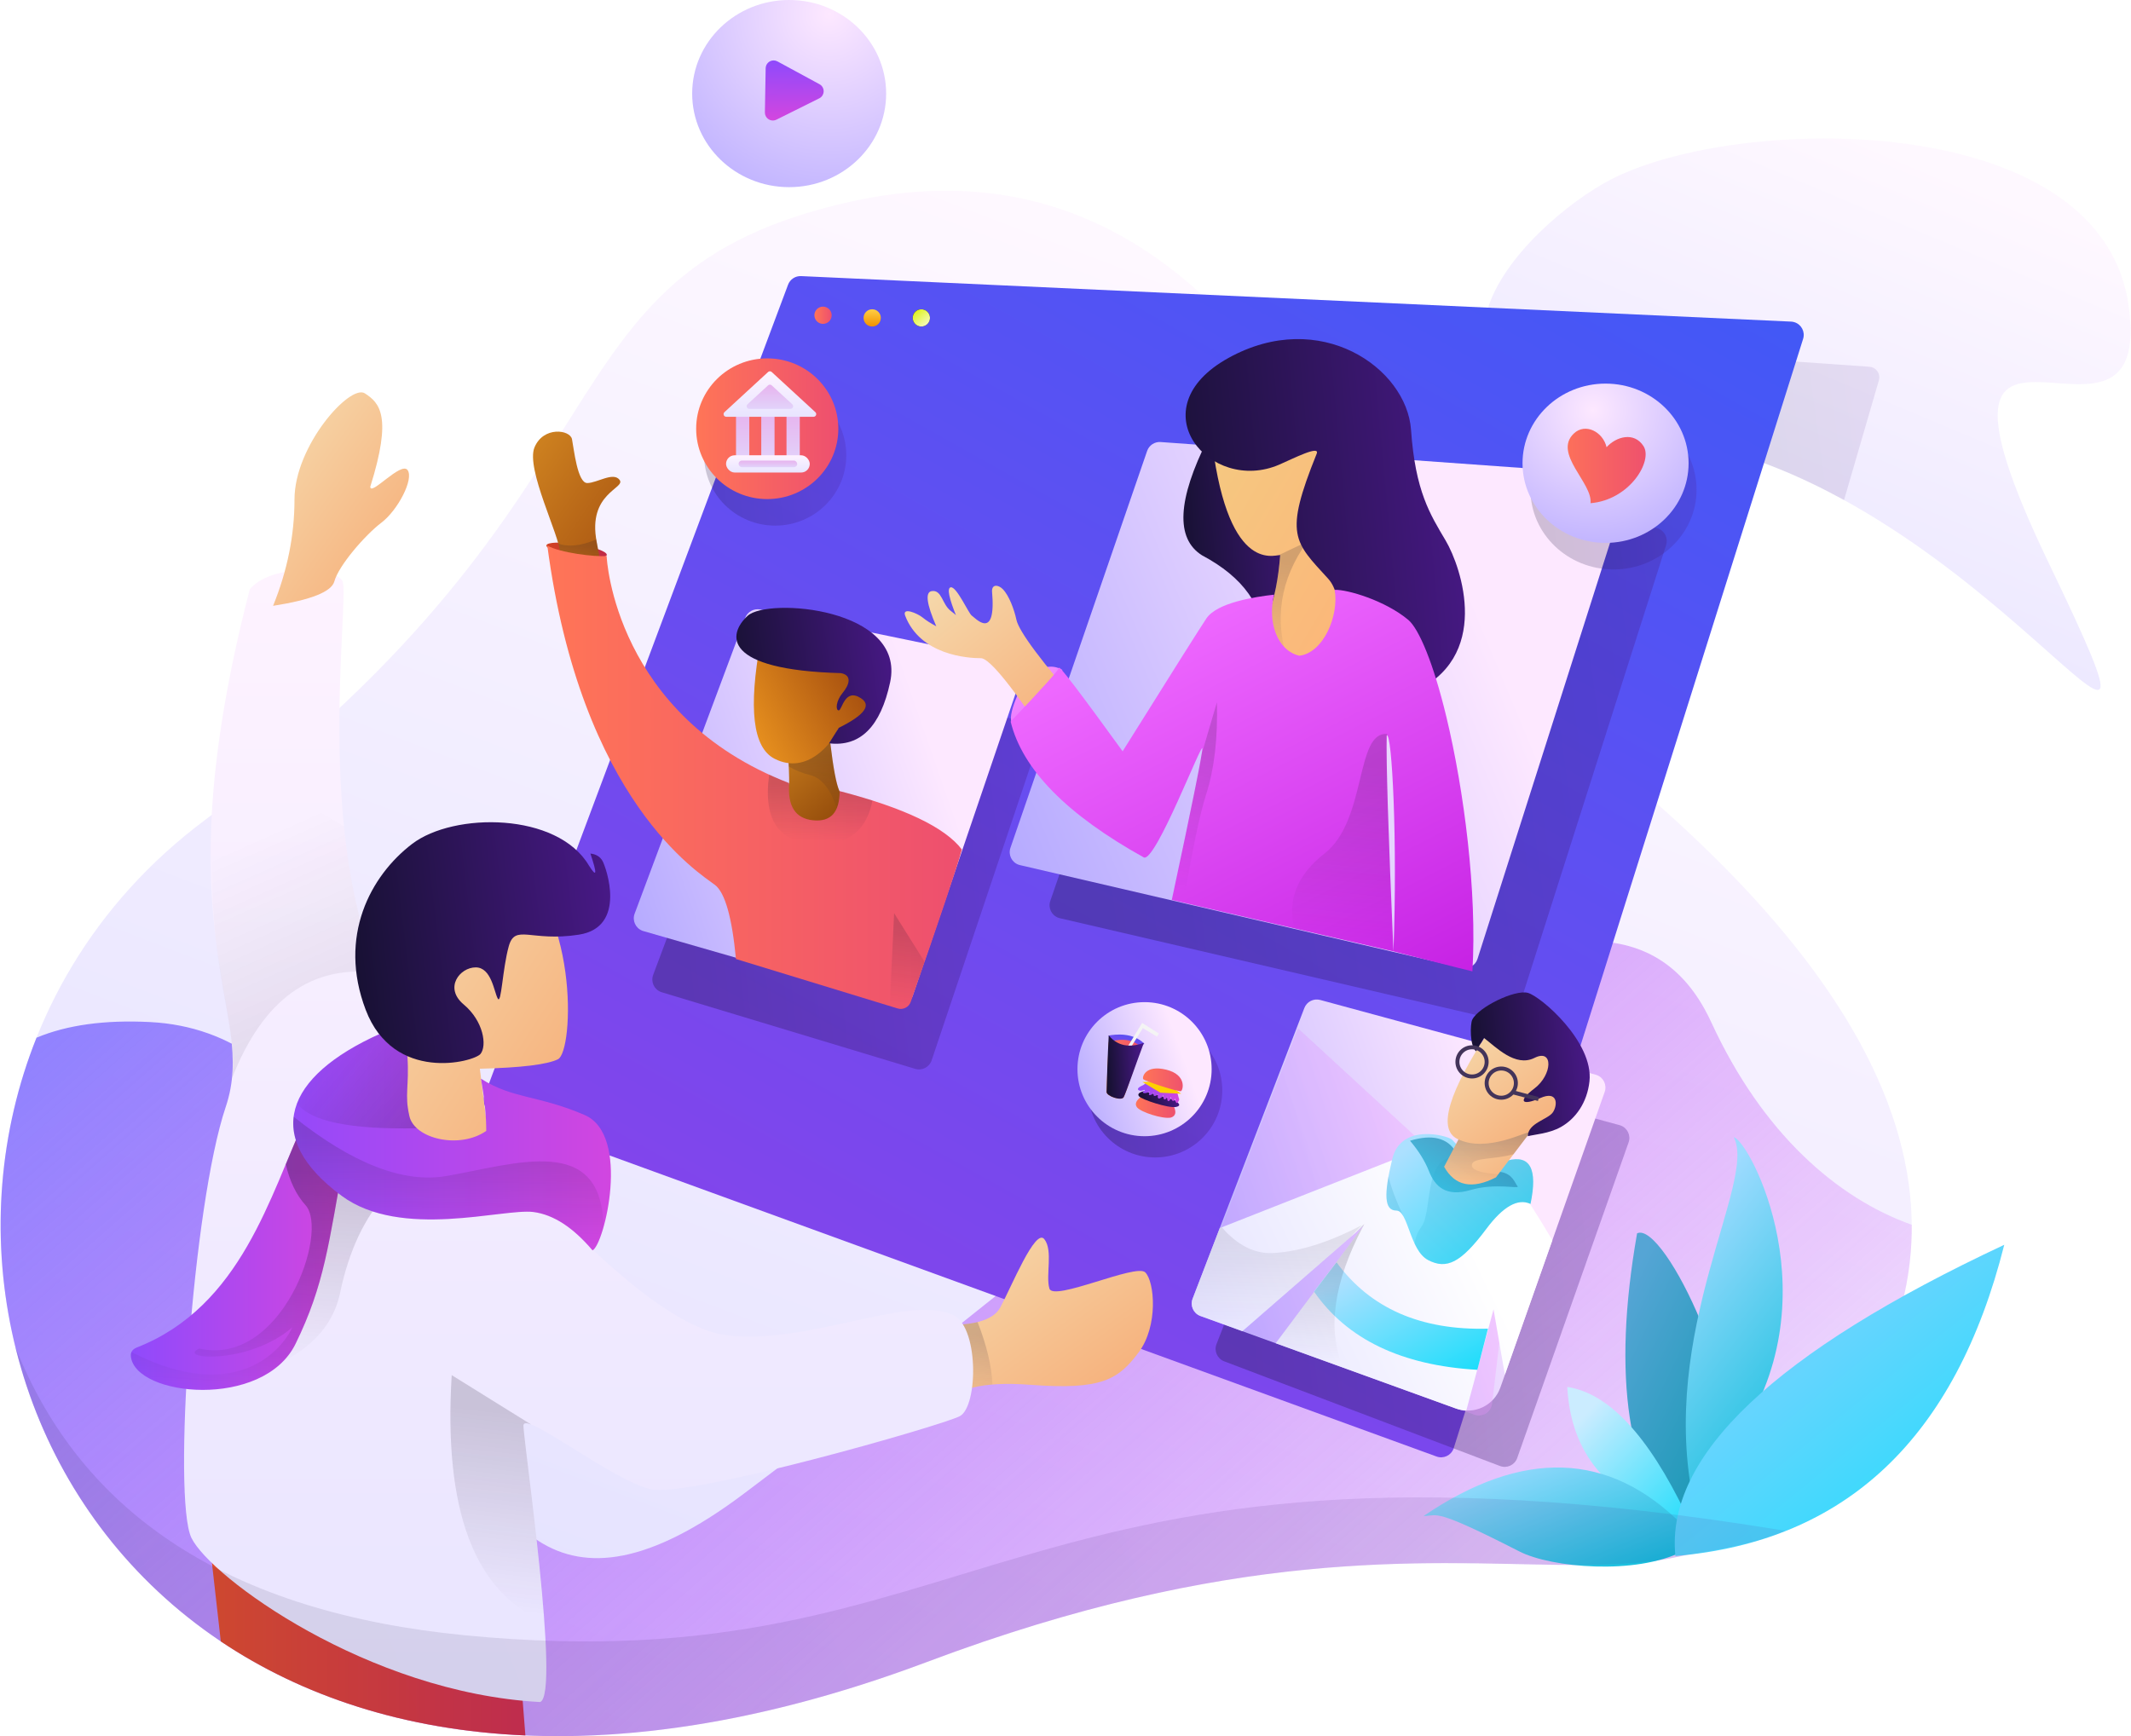
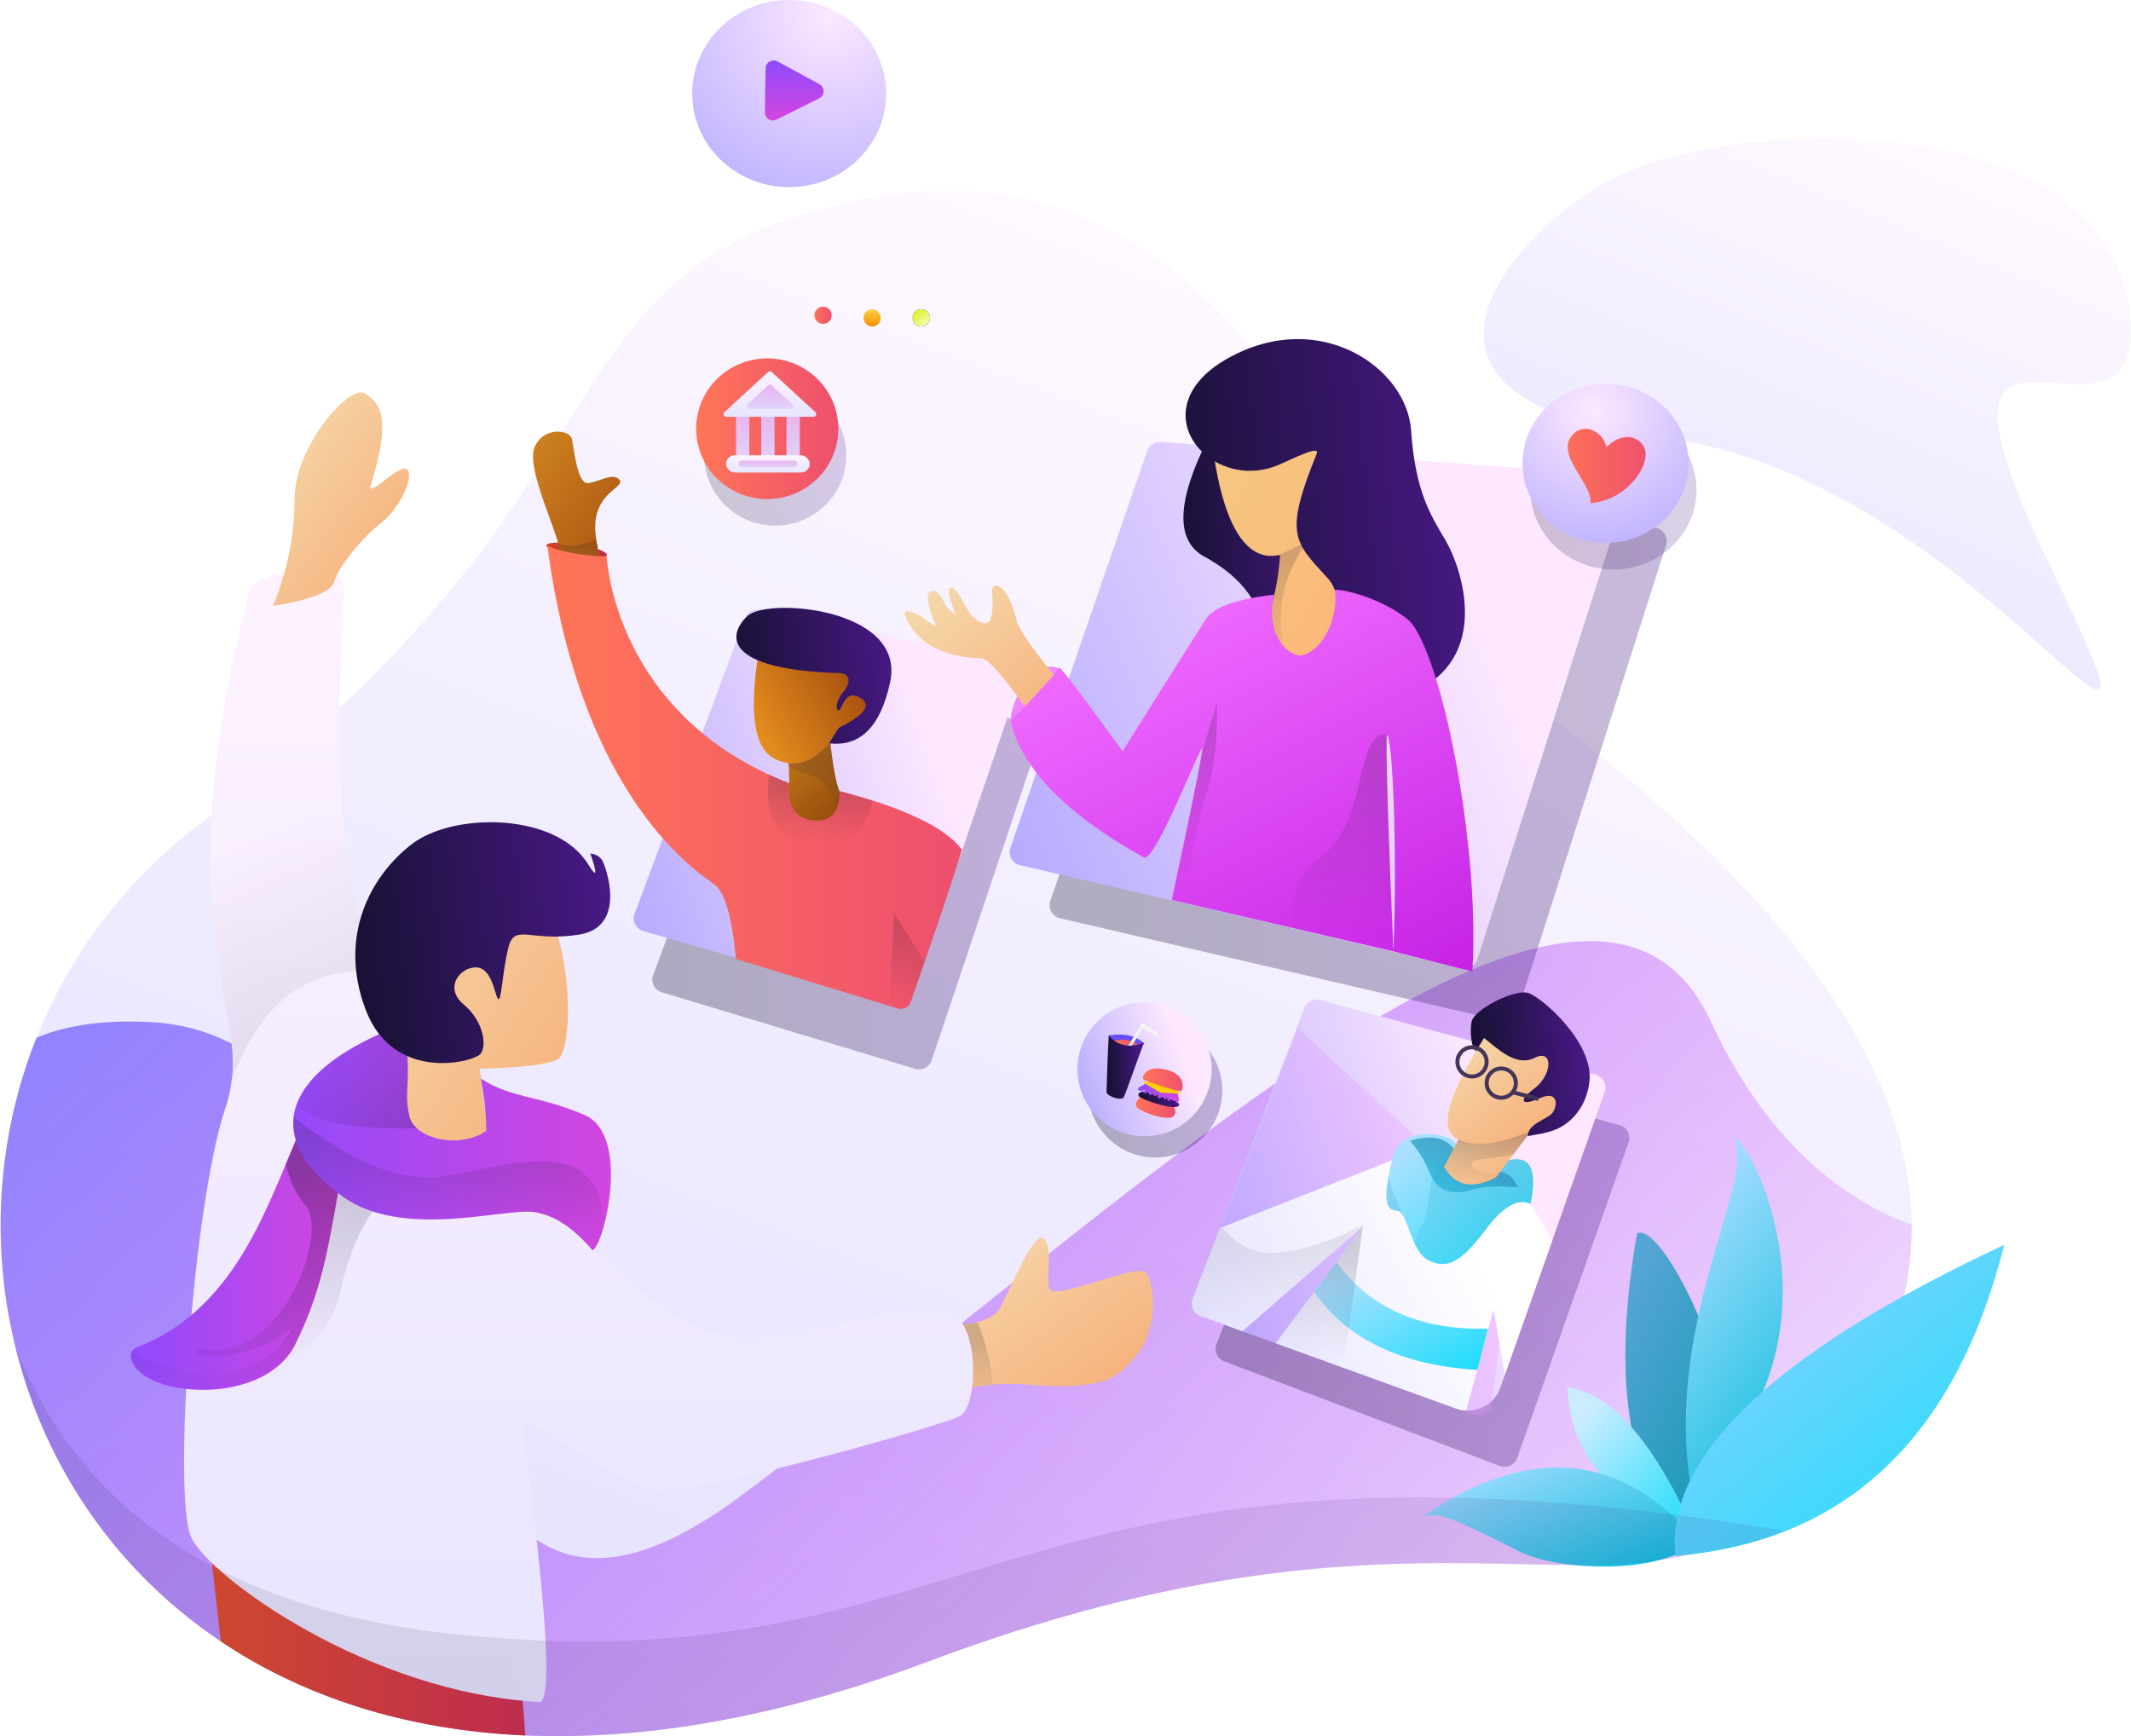
<svg xmlns="http://www.w3.org/2000/svg" xmlns:xlink="http://www.w3.org/1999/xlink" width="578px" height="471px" viewBox="0 0 578 471" version="1.1">
  <title>8AB8AA4E-7D50-4B9A-902E-2526E50365A0@3x</title>
  <desc>Created with sketchtool.</desc>
  <defs>
    <linearGradient x1="50%" y1="0%" x2="7.08%" y2="93.58%" id="linearGradient-1">
      <stop stop-color="#FDEFFF" offset="0%" />
      <stop stop-color="#B4B1FF" offset="100%" />
    </linearGradient>
    <linearGradient x1="50%" y1="0%" x2="5.416%" y2="97.209%" id="linearGradient-2">
      <stop stop-color="#FDE8FF" offset="0%" />
      <stop stop-color="#8883FF" offset="100%" />
    </linearGradient>
    <linearGradient x1="95.278%" y1="6.089%" x2="1.905%" y2="16.619%" id="linearGradient-3">
      <stop stop-color="#4A198A" offset="0%" />
      <stop stop-color="#181134" offset="100%" />
    </linearGradient>
    <linearGradient x1="-2.272%" y1="25.535%" x2="91.233%" y2="88.557%" id="linearGradient-4">
      <stop stop-color="#8682FF" offset="0%" />
      <stop stop-color="#CF22F2" stop-opacity="0" offset="100%" />
    </linearGradient>
    <linearGradient x1="97.062%" y1="50%" x2="0%" y2="50%" id="linearGradient-5">
      <stop stop-color="#D1304E" offset="0%" />
      <stop stop-color="#E24E2E" offset="100%" />
    </linearGradient>
    <linearGradient x1="138.273%" y1="-72.362%" x2="32.812%" y2="96.302%" id="linearGradient-6">
      <stop stop-color="#1067FF" offset="0%" />
      <stop stop-color="#8544EB" offset="100%" />
    </linearGradient>
    <linearGradient x1="19.112%" y1="13.931%" x2="94.981%" y2="100%" id="linearGradient-7">
      <stop stop-color="#55A5D5" offset="0%" />
      <stop stop-color="#0795AB" offset="100%" />
    </linearGradient>
    <linearGradient x1="19.112%" y1="13.931%" x2="94.981%" y2="100%" id="linearGradient-8">
      <stop stop-color="#9EDBFF" offset="0%" />
      <stop stop-color="#00BBD8" offset="100%" />
    </linearGradient>
    <linearGradient x1="19.112%" y1="13.931%" x2="94.981%" y2="100%" id="linearGradient-9">
      <stop stop-color="#CBECFF" offset="0%" />
      <stop stop-color="#1DDDFB" offset="100%" />
    </linearGradient>
    <linearGradient x1="19.112%" y1="13.931%" x2="94.981%" y2="100%" id="linearGradient-10">
      <stop stop-color="#82D1FF" offset="0%" />
      <stop stop-color="#1DDDFB" offset="100%" />
    </linearGradient>
    <linearGradient x1="82.206%" y1="50%" x2="-52.337%" y2="97.817%" id="linearGradient-11">
      <stop stop-color="#FDE8FF" offset="0%" />
      <stop stop-color="#8883FF" offset="100%" />
    </linearGradient>
    <linearGradient x1="0%" y1="-5.577%" x2="111.576%" y2="118.144%" id="linearGradient-12">
      <stop stop-color="#D38822" offset="0%" />
      <stop stop-color="#762F00" offset="100%" />
    </linearGradient>
    <linearGradient x1="34.785%" y1="14.112%" x2="31.024%" y2="94.491%" id="linearGradient-13">
      <stop stop-color="#20152E" stop-opacity="0.448" offset="0%" />
      <stop stop-color="#221534" stop-opacity="0" offset="100%" />
    </linearGradient>
    <linearGradient x1="0%" y1="84.605%" x2="100%" y2="27.91%" id="linearGradient-14">
      <stop stop-color="#EE9720" offset="0%" />
      <stop stop-color="#9E470D" offset="100%" />
    </linearGradient>
    <linearGradient x1="97.062%" y1="50%" x2="0%" y2="50%" id="linearGradient-15">
      <stop stop-color="#C02A47" offset="0%" />
      <stop stop-color="#D14223" offset="100%" />
    </linearGradient>
    <linearGradient x1="0%" y1="-5.577%" x2="111.576%" y2="118.144%" id="linearGradient-16">
      <stop stop-color="#D38822" offset="0%" />
      <stop stop-color="#9E470D" offset="100%" />
    </linearGradient>
    <linearGradient x1="97.062%" y1="50%" x2="0%" y2="50%" id="linearGradient-17">
      <stop stop-color="#EE506E" offset="0%" />
      <stop stop-color="#FF7557" offset="100%" />
    </linearGradient>
    <linearGradient x1="0%" y1="-5.577%" x2="111.576%" y2="118.144%" id="linearGradient-18">
      <stop stop-color="#F4CC82" offset="0%" />
      <stop stop-color="#FFAC75" offset="100%" />
    </linearGradient>
    <linearGradient x1="50%" y1="0%" x2="138.188%" y2="141.6%" id="linearGradient-19">
      <stop stop-color="#F392FF" offset="0%" />
      <stop stop-color="#E359FF" offset="100%" />
    </linearGradient>
    <linearGradient x1="0%" y1="-5.577%" x2="111.576%" y2="118.144%" id="linearGradient-20">
      <stop stop-color="#F5DEB2" offset="0%" />
      <stop stop-color="#F7A26A" offset="100%" />
    </linearGradient>
    <linearGradient x1="50%" y1="0%" x2="135.054%" y2="136.568%" id="linearGradient-21">
      <stop stop-color="#EE68FF" offset="0%" />
      <stop stop-color="#B402D8" offset="100%" />
    </linearGradient>
    <linearGradient x1="82.206%" y1="50%" x2="-52.337%" y2="97.817%" id="linearGradient-22">
      <stop stop-color="#F396FF" offset="0%" />
      <stop stop-color="#8883FF" offset="100%" />
    </linearGradient>
    <linearGradient x1="82.206%" y1="50%" x2="-52.337%" y2="97.817%" id="linearGradient-23">
      <stop stop-color="#FFFFFF" offset="0%" />
      <stop stop-color="#D0CDFF" offset="100%" />
    </linearGradient>
    <linearGradient x1="19.112%" y1="13.931%" x2="94.981%" y2="100%" id="linearGradient-24">
      <stop stop-color="#ACE0FF" offset="0%" />
      <stop stop-color="#1DDDFB" offset="100%" />
    </linearGradient>
    <linearGradient x1="105.161%" y1="28.227%" x2="-15.723%" y2="145.53%" id="linearGradient-25">
      <stop stop-color="#3881AC" offset="0%" />
      <stop stop-color="#1DDDFB" offset="100%" />
    </linearGradient>
    <linearGradient x1="50%" y1="0%" x2="50%" y2="139.823%" id="linearGradient-26">
      <stop stop-color="#E7B3EE" offset="0%" />
      <stop stop-color="#E0DFFF" offset="100%" />
    </linearGradient>
    <linearGradient x1="50%" y1="0%" x2="50%" y2="139.823%" id="linearGradient-27">
      <stop stop-color="#FEF3FF" offset="0%" />
      <stop stop-color="#E0DFFF" offset="100%" />
    </linearGradient>
    <radialGradient cx="42.252%" cy="16.652%" fx="42.252%" fy="16.652%" r="165.374%" gradientTransform="translate(0.423,0.167),scale(0.959,1),rotate(159.271),translate(-0.423,-0.167)" id="radialGradient-28">
      <stop stop-color="#FDE8FF" offset="0%" />
      <stop stop-color="#8883FF" offset="100%" />
    </radialGradient>
    <radialGradient cx="70.713%" cy="7.366%" fx="70.713%" fy="7.366%" r="197.132%" gradientTransform="translate(0.707,0.074),scale(0.965,1),rotate(158.527),translate(-0.707,-0.074)" id="radialGradient-29">
      <stop stop-color="#FDE8FF" offset="0%" />
      <stop stop-color="#8883FF" offset="100%" />
    </radialGradient>
    <linearGradient x1="0%" y1="40.289%" x2="132.028%" y2="40.289%" id="linearGradient-30">
      <stop stop-color="#8F4AFC" offset="0%" />
      <stop stop-color="#EB44D5" offset="100%" />
    </linearGradient>
    <linearGradient x1="50%" y1="0%" x2="50%" y2="100%" id="linearGradient-31">
      <stop stop-color="#FFCF45" offset="0%" />
      <stop stop-color="#F29100" offset="100%" />
    </linearGradient>
    <linearGradient x1="88.275%" y1="144.63%" x2="-22.664%" y2="17.957%" id="linearGradient-32">
      <stop stop-color="#FFFFFF" offset="0%" />
      <stop stop-color="#DAF200" offset="100%" />
    </linearGradient>
    <ellipse id="path-33" cx="29.008" cy="3.061" rx="2.342" ry="2.341" />
    <filter x="-384.2%" y="-384.5%" width="868.5%" height="869.0%" filterUnits="objectBoundingBox" id="filter-34">
      <feOffset dx="0" dy="0" in="SourceAlpha" result="shadowOffsetOuter1" />
      <feGaussianBlur stdDeviation="6" in="shadowOffsetOuter1" result="shadowBlurOuter1" />
      <feColorMatrix values="0 0 0 0 0   0 0 0 0 0   0 0 0 0 0  0 0 0 0.252 0" type="matrix" in="shadowBlurOuter1" />
    </filter>
    <linearGradient x1="40.723%" y1="100%" x2="22.358%" y2="28.331%" id="linearGradient-35">
      <stop stop-color="#20152E" stop-opacity="0.448" offset="0%" />
      <stop stop-color="#221534" stop-opacity="0" offset="100%" />
    </linearGradient>
    <linearGradient x1="112.504%" y1="94.491%" x2="5.513%" y2="25.234%" id="linearGradient-36">
      <stop stop-color="#20152E" stop-opacity="0.448" offset="0%" />
      <stop stop-color="#221534" stop-opacity="0" offset="100%" />
    </linearGradient>
  </defs>
  <g id="Desktop-HD" stroke="none" stroke-width="1" fill="none" fill-rule="evenodd">
    <g id="Feature-1" transform="translate(-734, -394)" fill-rule="nonzero">
      <g id="tabs" transform="translate(159, 64)">
        <g id="Onboarding---Admission-Officers-2" transform="translate(575, 330)">
          <path d="M55.494,222.537 C-64.863,312.56 15.918,539.454 251.524,450.835 C416.98,388.601 456.923,468.119 507.372,375.216 C541.004,313.28 498.624,243.623 380.23,166.246 C344.772,77.572 294.903,40.401 230.623,54.734 C143.419,74.179 175.85,132.514 55.494,222.537 Z" id="Path-62" fill="url(#linearGradient-1)" opacity="0.456" />
          <path d="M437.103,48.612 C413.801,60.582 365.754,108.388 451.157,118.83 C536.56,129.273 598.9,242.702 555.658,152.679 C512.416,62.656 585.207,135.394 577.279,82.461 C569.352,29.528 471.637,30.874 437.103,48.612 Z" id="Path-269" fill="url(#linearGradient-2)" opacity="0.3" />
-           <path d="M500.166,135.654 C488.624,129.309 476.067,123.979 462.828,120.904 L474.58,97.225 L507.053,99.496 C508.639,99.607 509.836,100.983 509.725,102.57 C509.71,102.775 509.674,102.977 509.617,103.174 L500.166,135.654 Z" id="Combined-Shape" fill="url(#linearGradient-3)" opacity="0.1" />
          <path d="M518.529,332.271 C518.652,346.976 514.933,361.291 507.372,375.216 C456.923,468.119 416.98,388.601 251.524,450.835 C58.138,523.574 -30.939,383.747 9.901,281.516 C18.189,278.054 28.462,276.639 40.719,277.271 C131.527,281.952 99.817,481.443 201.435,405.463 C303.054,329.484 430.617,204.532 464.13,277.271 C478.129,307.656 498.416,325.097 518.529,332.271 Z" id="Combined-Shape" fill="url(#linearGradient-4)" />
          <path d="M142.501,470.805 C109.348,469.373 81.714,459.928 59.889,445.29 L56.935,419.147 L141.257,454.796 L142.501,470.805 Z" id="Combined-Shape" fill="url(#linearGradient-5)" />
-           <path d="M213.749,77.237 L131.397,297.234 C130.7,299.096 131.644,301.171 133.506,301.868 C133.516,301.872 133.526,301.875 133.536,301.879 L389.643,395.133 C391.511,395.814 393.577,394.851 394.257,392.982 C394.275,392.933 394.292,392.882 394.308,392.832 L489.067,91.925 C489.664,90.028 488.611,88.007 486.714,87.41 C486.417,87.316 486.11,87.261 485.799,87.247 L217.286,74.903 C215.726,74.831 214.297,75.774 213.749,77.237 Z" id="Path-68" fill="url(#linearGradient-6)" />
          <g id="Tanaman" transform="translate(385.934, 308.239)">
            <path d="M70.781,110.056 C55.482,93.179 51.255,65.279 58.098,26.355 C65.42,22.779 88.767,71.645 82.194,92.266 C77.812,106.014 74.007,111.944 70.781,110.056 Z" id="Path-63" fill="url(#linearGradient-7)" />
            <path d="M82.113,100.971 C64.255,56.787 83.902,11.877 75.499,1.278 C79.778,1.278 110.266,40.198 90.168,82.782 C90.168,87.07 85.975,92.915 82.113,100.971 Z" id="Path-64" fill="url(#linearGradient-8)" transform="translate(85.644, 51.124) rotate(10) translate(-85.644, -51.124) " />
            <path d="M71.318,102.434 C61.109,81.183 50.391,69.712 39.163,68.022 C40.354,89.714 53.859,97.11 63.818,103.47 C70.458,107.71 73.494,108.446 72.926,105.678 L71.318,102.434 Z" id="Path-65" fill="url(#linearGradient-9)" />
            <path d="M70.349,105.403 C50.521,85.521 27.136,84.731 0.195,103.031 C4.189,103.031 2.538,100.552 26.203,112.66 C34.84,117.079 57.655,119.091 70.349,112.66 C75.327,111.345 75.327,108.926 70.349,105.403 Z" id="Path-66" fill="url(#linearGradient-8)" />
            <path d="M68.489,113.885 C65.737,86.74 95.47,58.598 157.689,29.457 C144.482,81.845 114.748,109.988 68.489,113.885 Z" id="Path-67" fill="url(#linearGradient-10)" />
          </g>
          <g id="Bocah" transform="translate(144.5, 117.03)">
            <path d="M62.668,67.156 L32.66,147.453 C31.964,149.316 32.91,151.39 34.772,152.086 C34.844,152.112 34.917,152.137 34.991,152.159 L103.735,172.937 C105.597,173.5 107.57,172.482 108.189,170.637 L137.408,83.6 C138.041,81.715 137.026,79.675 135.141,79.042 C135.004,78.996 134.865,78.958 134.724,78.929 L66.769,64.891 C65.03,64.532 63.29,65.493 62.668,67.156 Z" id="Path-107-Copy" fill="url(#linearGradient-3)" opacity="0.3" />
            <path d="M57.623,50.592 L27.633,130.841 C26.937,132.703 27.883,134.777 29.745,135.473 C29.832,135.506 29.92,135.535 30.01,135.561 L98.68,155.33 C100.527,155.862 102.465,154.85 103.084,153.03 L132.342,67.047 C132.983,65.164 131.976,63.119 130.094,62.479 C129.952,62.431 129.808,62.392 129.662,62.361 L61.724,48.326 C59.985,47.967 58.245,48.929 57.623,50.592 Z" id="Path-107" fill="url(#linearGradient-11)" />
            <path d="M80.696,84.494 C81.507,91.286 82.32,95.603 83.133,97.448 C83.945,99.292 85.663,102.938 88.286,108.388 C77.895,111.543 71.408,112.504 68.827,111.268 C66.245,110.033 63.362,106.672 60.178,101.186 C66.408,98.068 69.531,96.148 69.547,95.424 C69.578,94.031 69.441,90.388 69.136,84.494 L80.696,84.494 Z" id="Path-109" fill="url(#linearGradient-12)" />
            <path d="M86.428,104.512 C84.887,106.743 83.241,108.398 83.241,106.947 C83.241,104.067 81.079,94.704 75.313,93.264 C73.121,92.716 71.163,91.934 69.439,90.918 C69.379,89.428 69.295,87.615 69.186,85.48 L70.351,84.494 L80.696,84.494 C81.507,91.286 82.32,95.603 83.133,97.448 C83.735,98.813 84.833,101.168 86.428,104.512 Z" id="Combined-Shape" fill="url(#linearGradient-13)" opacity="0.4" />
            <path d="M61.833,56.795 C58.427,75.134 59.681,85.807 65.594,88.815 C74.464,93.328 81.186,84.378 82.594,81.223 C84.001,78.067 83.236,87.066 91.482,75.233 C93.231,71.741 91.563,67.054 86.477,61.172 L61.833,56.795 Z" id="Path-108" fill="url(#linearGradient-14)" />
            <path d="M58.288,50.029 C52.813,55.058 51.329,64.707 83.582,65.58 C86.717,66.158 85.86,68.766 84.046,70.946 C82.232,73.125 82.077,75.689 82.997,75.689 C83.917,75.689 84.568,69.505 89.006,72.378 C91.965,74.294 89.962,76.976 82.997,80.426 L80.358,84.622 C88.823,85.635 94.349,80.113 96.934,68.057 C101.258,47.892 63.764,45 58.288,50.029 Z" id="Path-110" fill="url(#linearGradient-3)" />
            <ellipse id="Oval-7" fill="url(#linearGradient-15)" transform="translate(11.892, 32.228) rotate(9) translate(-11.892, -32.228) " cx="11.892" cy="32.228" rx="8.288" ry="1.62" />
            <path d="M7.396,32.913 C7.396,28.512 -1.956,10.147 0.472,4.338 C2.901,-1.47 10.128,-0.464 10.644,2.114 C11.16,4.691 12.11,14.013 14.776,14.013 C17.443,14.013 21.874,10.874 23.566,13.177 C25.258,15.479 14.776,16.706 17.343,29.991 C19.054,38.848 19.392,41.823 18.359,38.916 L9.642,38.916 C8.144,37.848 7.396,35.846 7.396,32.913 Z" id="Path-111" fill="url(#linearGradient-16)" />
            <path d="M6.935,30.428 C9.673,31.439 13.102,31.068 17.222,29.317 C17.258,29.538 17.299,29.763 17.343,29.991 C18.026,33.529 18.491,36.129 18.736,37.79 L8.98,38.331 C7.924,37.183 7.396,35.377 7.396,32.913 C7.396,32.318 7.225,31.468 6.935,30.428 Z" id="Combined-Shape" fill="url(#linearGradient-13)" opacity="0.4" />
            <path d="M3.945,30.965 C7.211,32.912 17.062,34.133 20.041,33.789 C20.041,34.656 22.362,77.179 69.547,95.424 C69.067,101.666 71.229,105.027 76.034,105.507 C80.838,105.987 83.241,103.346 83.241,97.585 C100.778,102.146 111.828,107.427 116.393,113.429 C115.06,118.33 110.44,132.102 102.532,154.746 L102.532,154.746 C102.022,156.206 100.45,157.003 98.971,156.55 L55.117,143.136 C54.049,131.827 52.15,125.127 49.418,123.037 C45.299,119.884 13.155,100.359 3.945,30.965 Z" id="Path-112" fill="url(#linearGradient-17)" />
            <path d="M64.127,93.136 C65.864,93.934 67.67,94.699 69.547,95.424 C69.067,101.666 71.229,105.027 76.034,105.507 C80.838,105.987 83.241,103.346 83.241,97.585 C86.419,98.411 89.384,99.262 92.136,100.135 C90.625,108.038 85.858,111.989 77.835,111.989 C66.96,111.989 62.39,105.704 64.127,93.136 Z" id="Combined-Shape" fill="url(#linearGradient-13)" opacity="0.4" />
            <path d="M106.297,143.919 C105.138,147.269 103.883,150.878 102.532,154.746 C102.022,156.206 100.45,157.003 98.971,156.55 L96.843,155.899 L98.015,130.713 L106.297,143.919 Z" id="Combined-Shape" fill="url(#linearGradient-13)" opacity="0.4" />
          </g>
          <g id="Emak" transform="translate(245.037, 91.823)">
            <path d="M76.913,44.919 L39.836,152.595 C39.188,154.475 40.187,156.524 42.067,157.171 C42.184,157.212 42.304,157.246 42.424,157.274 L162.276,185.138 C164.104,185.563 165.951,184.512 166.521,182.724 L206.873,56.02 C207.476,54.126 206.43,52.101 204.535,51.497 C204.264,51.411 203.984,51.357 203.7,51.337 L80.574,42.5 C78.947,42.383 77.444,43.376 76.913,44.919 Z" id="Path-74-Copy" fill="url(#linearGradient-3)" opacity="0.3" />
            <path d="M66.102,30.515 L29.025,138.192 C28.378,140.072 29.377,142.12 31.257,142.768 C31.374,142.808 31.493,142.842 31.614,142.87 L151.465,170.734 C153.293,171.159 155.141,170.108 155.71,168.32 L196.062,41.616 C196.666,39.722 195.619,37.697 193.725,37.094 C193.454,37.007 193.174,36.954 192.89,36.933 L69.764,28.096 C68.136,27.979 66.634,28.972 66.102,30.515 Z" id="Path-74" fill="url(#linearGradient-11)" />
            <path d="M82.576,27.272 C74.304,43.761 73.772,54.277 80.981,58.821 C92.229,64.789 97.853,72.74 97.853,82.675 L117.241,60.64 L85.796,24.422 L82.576,27.272 Z" id="Path-76" fill="url(#linearGradient-3)" />
            <path d="M92.264,85.422 C97.927,80.336 101.238,71.446 102.195,58.752 C100.326,58.752 87.447,63.96 83.374,25.096 C99.177,14.549 112.23,11.974 122.533,17.371 L131.661,67.98 L108.597,102.764 L91.36,98.349 L92.264,85.422 Z" id="Path-75" fill="url(#linearGradient-18)" />
            <path d="M96.816,79.66 C99.739,74.517 101.532,67.548 102.195,58.752 C102.119,58.752 102.025,58.761 101.915,58.775 L101.979,58.695 L109.546,55.094 C102.099,65.417 100.417,76.459 104.501,88.222 C105.854,92.118 103.292,89.264 96.816,79.66 Z" id="Combined-Shape" fill="url(#linearGradient-13)" opacity="0.4" />
            <path d="M101.979,34.209 C83.166,42.381 63.338,18.994 88.2,5.267 C113.062,-8.46 136.507,8.059 137.681,24.782 C138.855,41.505 142.849,47.682 147.082,54.836 C151.316,61.991 159.895,86.853 137.681,96.226 C105.568,110.039 124.423,75.291 115.211,65.18 C106,55.069 103.162,53.414 112.069,31.328 C113.184,28.757 105.715,32.586 101.979,34.209 Z" id="Path-77" fill="url(#linearGradient-3)" />
            <path d="M33.895,91.793 C32.189,93.386 27.704,102.756 29.615,104.55 C30.889,105.746 35.396,100.87 43.137,89.924 C40.321,88.284 37.24,88.907 33.895,91.793 Z" id="Path-78" fill="url(#linearGradient-19)" />
            <path d="M40.983,111.683 C30.054,95.053 23.398,86.738 21.016,86.738 C17.443,86.738 4.575,85.915 0.469,75.189 C-0.409,72.804 3.746,74.516 5.209,75.702 C6.184,76.494 7.419,77.285 8.912,78.078 C6.261,71.976 5.857,68.794 7.698,68.532 C10.461,68.139 10.461,72.109 12.842,73.906 C14.429,75.104 14.981,75.702 14.498,75.702 C12.332,70.422 11.78,67.691 12.842,67.508 C14.434,67.233 17.718,74.675 18.548,75.189 C19.378,75.702 25.271,82.429 24.032,68.532 C24.032,66.597 25.757,66.805 26.936,67.99 C28.635,69.698 30.046,73.493 30.649,76.307 C31.329,79.484 37.5,87.748 49.164,101.099 L40.983,111.683 Z" id="Path-79" fill="url(#linearGradient-20)" />
            <path d="M42.206,89.33 C42.109,89.971 37.736,94.841 29.085,103.941 C32.24,116.879 44.286,129.164 65.223,140.796 C68.424,142.087 81.079,108.98 81.079,111.268 C81.079,112.794 78.316,126.478 72.791,152.319 L132.913,166.276 C131.509,134.166 130.9,114.636 131.085,107.688 C132.516,106.694 134.05,136.475 132.913,166.276 C141.141,168.34 149.831,170.627 154.329,171.696 C155.619,150.099 152.085,122.673 147.253,102.59 C143.727,87.936 139.81,78.758 136.933,76.339 C130.685,71.088 120.357,68.057 116.976,68.191 C118.195,75.259 113.87,85.342 107.384,86.062 C101.258,84.622 98.736,76.7 100.537,69.498 C95.238,70.105 85.042,71.658 82.16,75.979 C80.238,78.86 72.67,90.863 59.458,111.989 C48.054,96.241 42.303,88.688 42.206,89.33 Z" id="Path-80" fill="url(#linearGradient-21)" />
            <path d="M75.963,153.055 L72.791,152.319 C77.641,129.632 80.363,116.316 80.955,112.371 L81.439,110.908 L85.042,98.665 C85.283,108.508 84.322,116.79 82.16,123.511 C80.409,128.953 78.344,138.801 75.963,153.055 Z" id="Combined-Shape" fill="url(#linearGradient-13)" opacity="0.4" />
            <path d="M131.175,107.666 C131.145,107.66 131.115,107.667 131.085,107.688 C130.943,113.011 131.267,125.718 132.058,145.81 L132.529,166.187 L106.052,160.041 C104.108,152.265 106.834,145.49 114.231,139.716 C125.762,130.713 122.519,106.587 131.167,107.307 L131.175,107.666 Z" id="Combined-Shape" fill="url(#linearGradient-13)" opacity="0.4" />
          </g>
          <g id="Om2" transform="translate(323.233, 268.989)">
            <path d="M37.025,18.128 L6.729,95.639 C6.005,97.491 6.919,99.579 8.771,100.303 C8.782,100.307 8.793,100.311 8.804,100.316 L83.614,128.719 C85.473,129.425 87.551,128.49 88.257,126.631 C88.267,126.605 88.277,126.578 88.286,126.551 L118.5,40.919 C119.162,39.044 118.178,36.988 116.303,36.327 C116.219,36.297 116.134,36.27 116.048,36.247 L41.321,15.965 C39.547,15.483 37.695,16.416 37.025,18.128 Z" id="Path-81-Copy-2" fill="url(#linearGradient-3)" opacity="0.3" />
            <path d="M30.55,4.469 L0.241,83.35 C-0.473,85.206 0.454,87.288 2.31,88.001 C2.332,88.01 2.353,88.018 2.375,88.026 L71.7,113.131 C76.561,114.891 81.928,112.377 83.688,107.517 C83.697,107.493 83.705,107.469 83.714,107.444 L112.014,27.236 C112.675,25.361 111.692,23.305 109.817,22.643 C109.733,22.613 109.648,22.587 109.562,22.564 L34.853,2.286 C33.071,1.802 31.212,2.745 30.55,4.469 Z" id="Path-81" fill="url(#linearGradient-11)" />
            <path d="M28.802,9.949 L0.596,83.356 C-0.117,85.212 0.809,87.294 2.665,88.007 C2.687,88.016 2.709,88.024 2.731,88.032 L76.666,114.806 C78.535,115.483 80.599,114.516 81.276,112.647 C81.37,112.389 81.433,112.121 81.466,111.848 L86.987,65.564 C87.123,64.416 86.701,63.272 85.851,62.489 L28.802,9.949 Z" id="Path-81-Copy" fill="url(#linearGradient-22)" opacity="0.3" />
            <path d="M97.822,67.459 L84.938,103.975 L81.867,86.219 L74.468,113.683 C73.546,113.642 72.614,113.462 71.7,113.131 L22.78,95.415 L46.654,63.508 L13.75,92.145 L2.375,88.026 C2.353,88.018 2.332,88.01 2.31,88.001 C0.454,87.288 -0.473,85.206 0.241,83.35 L7.61,64.17 L62.643,42.504 L64.531,41.429 C79.831,49.112 88.103,53.442 89.346,54.419 C90.232,55.117 93.058,59.463 97.822,67.459 Z" id="Combined-Shape" fill="url(#linearGradient-23)" />
            <path d="M43.108,66.593 L13.75,92.145 L2.377,88.026 C2.355,88.019 2.334,88.011 2.313,88.003 C0.455,87.29 -0.473,85.207 0.24,83.35 L7.61,64.17 L8.155,63.955 C11.08,67.305 15.782,71.375 22.342,70.938 C29.549,70.458 37.476,67.937 46.125,63.376 L43.108,66.593 Z" id="Combined-Shape" fill="url(#linearGradient-13)" opacity="0.2" />
            <path d="M70.584,40.161 C69.361,39.077 56.797,35.593 54.413,45.372 C52.028,55.15 52.251,59.415 55.494,59.415 C58.737,59.415 59.097,70.218 64.121,72.847 C69.144,75.476 73.012,73.608 79.882,64.419 C84.461,58.293 88.464,56.025 91.889,57.615 C93.878,48.131 91.802,44.206 85.66,45.841 C77.368,49.294 71.806,41.245 70.584,40.161 Z" id="Path-86" fill="url(#linearGradient-24)" />
            <path d="M75.506,44.726 C78.082,46.429 81.533,47.56 85.66,45.841 C91.802,44.206 93.878,48.131 91.889,57.615 C88.464,56.025 84.461,58.293 79.882,64.419 C73.012,73.608 69.144,75.476 64.121,72.847 C62.504,72.001 61.37,70.307 60.468,68.4 C60.639,66.77 61.264,65.216 62.34,63.736 C65.223,59.775 63.061,45.732 70.628,45.011 C72.004,44.881 73.63,44.785 75.506,44.726 Z" id="Combined-Shape" fill="url(#linearGradient-25)" opacity="0.2" />
            <path d="M58.348,63.032 C58.291,62.887 58.234,62.744 58.176,62.603 C58.182,62.615 58.188,62.627 58.193,62.639 C58.234,62.722 58.295,62.848 58.377,63.016 L58.348,63.032 Z M57.375,60.915 C56.84,59.993 56.244,59.415 55.494,59.415 C52.837,59.415 52.208,56.554 53.377,50.146 C54.005,52.944 55.338,56.533 57.375,60.915 Z" id="Combined-Shape" fill="url(#linearGradient-25)" opacity="0.2" />
            <path d="M59.214,40.474 C65.204,38.648 69.369,39.68 71.709,43.571 C75.22,49.407 80.819,48.395 83.961,48.972 C87.104,49.55 87.687,52.02 88.384,52.839 C89.081,53.657 82.427,51.852 75.672,53.839 C68.916,55.826 65.97,52.844 64.352,48.739 C63.273,46.001 61.56,43.247 59.214,40.474 Z" id="Path-87" fill="url(#linearGradient-25)" opacity="0.8" />
            <path d="M39.278,73.459 C48.407,85.942 62.1,91.943 80.358,91.463 L77.475,102.626 C56.922,101.433 42.148,94.352 33.152,81.381 L39.278,73.459 Z" id="Path-88" fill="url(#linearGradient-24)" />
-             <path d="M41.064,102.036 L22.78,95.415 L46.417,63.824 C38.479,78.953 36.695,91.69 41.064,102.036 Z M46.524,63.62 L44.524,65.361 L46.845,63.016 C46.737,63.218 46.63,63.419 46.524,63.62 Z" id="Combined-Shape" fill="url(#linearGradient-13)" opacity="0.4" />
+             <path d="M41.064,102.036 L22.78,95.415 L46.417,63.824 Z M46.524,63.62 L44.524,65.361 L46.845,63.016 C46.737,63.218 46.63,63.419 46.524,63.62 Z" id="Combined-Shape" fill="url(#linearGradient-13)" opacity="0.4" />
            <g id="Group-34" transform="translate(68.466, 0)">
              <path d="M23.598,37.837 L14.054,50.413 C7.601,53.732 2.916,52.772 0,47.532 L9.85,28.795 L28.039,35.29 L23.598,37.837 Z" id="Path-84" fill="url(#linearGradient-20)" />
              <path d="M18.813,44.141 C13.676,45.592 8.079,45.022 7.567,46.812 C7.144,48.292 9.518,49.214 14.688,49.576 L14.054,50.413 C13.409,50.744 12.783,51.033 12.174,51.279 L10.1,51.97 C5.649,53.113 2.283,51.634 0,47.532 L8.614,31.145 L18.508,31.887 L28.039,35.29 L23.598,37.837 L18.813,44.141 Z" id="Combined-Shape" fill="url(#linearGradient-13)" opacity="0.7" />
              <path d="M10.681,10.597 C1.457,29.136 -0.319,39.427 5.353,41.471 C13.86,44.537 24.237,36.704 24.869,37.269 C25.501,37.834 25.008,36.712 27.078,35.459 C29.149,34.205 30.813,33.772 31.44,31.166 L31.44,14.625 L11.774,9.623 L10.681,10.597 Z" id="Path-82" fill="url(#linearGradient-20)" transform="translate(16.776, 25.904) rotate(7) translate(-16.776, -25.904) " />
              <path d="M10.81,12.603 L8.648,16.204 C6.931,14.742 7.038,8.872 7.618,7.665 C9.249,4.268 19.148,-0.588 22.702,0.36 C26.256,1.308 40.594,13.712 39.42,24.374 C38.778,30.204 35.629,34.506 31.711,36.729 C28.463,38.572 24.499,38.76 22.702,39.25 C22.702,35.649 28.224,34.724 29.53,32.72 C30.837,30.715 30.837,26.786 26.065,28.902 C21.292,31.017 19.655,29.956 24.504,26.287 C29.353,22.618 29.722,15.385 24.504,18.005 C19.286,20.625 13.974,14.978 10.81,12.603 Z" id="Path-83" fill="url(#linearGradient-3)" />
              <ellipse id="Oval-28" stroke="#43345A" stroke-width="1.08" cx="7.567" cy="19.085" rx="3.964" ry="3.961" />
              <ellipse id="Oval-28-Copy" stroke="#43345A" stroke-width="1.08" cx="15.495" cy="24.846" rx="3.964" ry="3.961" />
              <path d="M18.738,27.367 L25.585,29.167" id="Path-263" stroke="#43345A" stroke-width="1.08" />
            </g>
          </g>
          <g id="Home-Circle" transform="translate(188.823, 97.225)">
            <ellipse id="Oval-Copy-6" fill="url(#linearGradient-3)" opacity="0.2" cx="21.441" cy="26.287" rx="19.279" ry="19.085" />
            <ellipse id="Oval" fill="url(#linearGradient-17)" cx="19.279" cy="19.085" rx="19.279" ry="19.085" />
            <rect id="Rectangle-2" fill="url(#linearGradient-26)" x="10.81" y="14.404" width="3.603" height="13.683" />
            <rect id="Rectangle-2-Copy" fill="url(#linearGradient-26)" x="17.657" y="14.404" width="3.603" height="13.683" />
            <rect id="Rectangle-2-Copy-2" fill="url(#linearGradient-26)" x="24.504" y="14.404" width="3.603" height="13.683" />
            <path d="M20.487,3.69 L32.335,14.594 C32.627,14.864 32.646,15.319 32.377,15.612 C32.241,15.76 32.049,15.844 31.847,15.844 L8.152,15.844 C7.754,15.844 7.432,15.522 7.432,15.124 C7.432,14.923 7.516,14.731 7.664,14.594 L19.512,3.69 C19.787,3.436 20.211,3.436 20.487,3.69 Z" id="Triangle" fill="url(#linearGradient-27)" />
            <path d="M20.487,7.315 L26.074,12.457 C26.366,12.726 26.385,13.182 26.116,13.474 C25.98,13.622 25.787,13.707 25.586,13.707 L14.413,13.707 C14.015,13.707 13.693,13.384 13.693,12.987 C13.693,12.785 13.777,12.593 13.925,12.457 L19.512,7.315 C19.787,7.061 20.211,7.061 20.487,7.315 Z" id="Triangle-Copy" fill="url(#linearGradient-26)" />
            <rect id="Rectangle" fill="url(#linearGradient-27)" x="8.108" y="26.287" width="22.702" height="4.681" rx="2.34" />
            <rect id="Rectangle-Copy-6" fill="url(#linearGradient-26)" x="11.51" y="27.727" width="15.897" height="1.8" rx="0.9" />
          </g>
          <g id="Love-Circle" transform="translate(412.96, 104.067)">
            <ellipse id="Oval-2-Copy" fill="url(#linearGradient-3)" opacity="0.2" cx="24.684" cy="28.807" rx="22.522" ry="21.606" />
            <ellipse id="Oval-2" fill="url(#radialGradient-28)" cx="22.522" cy="21.606" rx="22.522" ry="21.606" />
            <path d="M22.799,17.251 C21.812,13.064 17.028,10.583 13.923,13.531 C8.196,18.968 19.077,26.979 18.448,32.444 C29.099,31.557 35.398,20.97 32.821,16.965 C30.244,12.959 25.376,14.39 22.799,17.251 Z" id="Path-69" fill="url(#linearGradient-17)" />
          </g>
          <g id="Play-Circle" transform="translate(187.742, 0)">
            <ellipse id="Oval-3" fill="url(#radialGradient-29)" cx="26.305" cy="25.386" rx="26.305" ry="25.386" />
            <path d="M30.925,19.169 L36.916,30.692 C37.466,31.751 37.055,33.055 35.996,33.605 C35.688,33.765 35.347,33.849 35,33.849 L23.017,33.849 C21.824,33.849 20.857,32.882 20.857,31.689 C20.857,31.342 20.94,31 21.1,30.692 L27.092,19.169 C27.642,18.111 28.946,17.699 30.005,18.25 C30.398,18.454 30.72,18.776 30.925,19.169 Z" id="Triangle-2" fill="url(#linearGradient-30)" transform="translate(29.008, 24.666) rotate(91) translate(-29.008, -24.666) " />
          </g>
          <g id="3-Button-bar" transform="translate(220.894, 83.181)">
            <ellipse id="Oval-4" fill="url(#linearGradient-17)" cx="2.342" cy="2.341" rx="2.342" ry="2.341" />
            <ellipse id="Oval-4-Copy" fill="url(#linearGradient-31)" cx="15.675" cy="3.061" rx="2.342" ry="2.341" />
            <g id="Oval-4-Copy-2">
              <use fill="black" fill-opacity="1" filter="url(#filter-34)" xlink:href="#path-33" />
              <use fill="url(#linearGradient-32)" xlink:href="#path-33" />
            </g>
          </g>
          <g id="Food-Circle" transform="translate(282.153, 271.869)">
            <ellipse id="Oval-5-Copy-2" fill="url(#linearGradient-3)" opacity="0.3" cx="31.17" cy="23.946" rx="18.198" ry="18.185" />
            <ellipse id="Oval-5" fill="url(#linearGradient-11)" cx="28.287" cy="18.185" rx="18.198" ry="18.185" />
            <path d="M18.573,10.803 C18.31,15.548 17.989,23.248 17.989,24.372 C17.989,25.497 22.001,26.88 22.621,25.791 C23.24,24.701 25.656,16.989 27.386,12.48 C24.645,13.484 21.461,14.386 18.573,10.803 Z" id="Path-70-Copy" fill="#FF8207" />
            <path d="" id="Path-71" stroke="#979797" stroke-width="0.5" />
            <path d="M18.505,9.064 C20.294,8.739 25.083,8.124 28.229,11.278 C27.903,11.783 25.012,12.148 22.763,11.679 C20.379,11.182 18.843,9.673 18.505,9.064 Z" id="Path-72" fill="url(#linearGradient-6)" />
            <path d="M18.738,10.717 C20.528,10.392 24.378,9.195 27.525,12.348 C26.882,12.765 24.88,13.799 22.631,13.331 C20.247,12.833 19.077,11.326 18.738,10.717 Z" id="Path-72-Copy" fill="url(#linearGradient-17)" />
            <polygon id="Path-73" fill="#F4F4F4" points="18.542 20.556 18.542 21.89 27.839 7.049 31.669 9.339 32.167 8.499 27.638 5.637" />
            <path d="M18.573,9.003 C18.31,13.748 17.989,23.248 17.989,24.372 C17.989,25.497 22.001,26.88 22.621,25.791 C23.24,24.701 26.377,15.548 28.107,11.039 C25.366,12.043 21.461,12.586 18.573,9.003 Z" id="Path-70" fill="url(#linearGradient-3)" />
            <path d="M27.284,25.742 C25.921,26.811 25.574,27.771 26.243,28.62 C27.246,29.894 33.236,31.743 35.471,31.245 C36.803,30.792 37.021,29.715 36.123,28.014 L27.284,25.742 Z" id="Path-89" fill="url(#linearGradient-17)" transform="translate(31.289, 28.535) rotate(1) translate(-31.289, -28.535) " />
            <path d="M28.163,24.138 C26.775,24.478 26.313,24.944 26.775,25.535 C27.469,26.423 34.698,28.793 36.758,28.439 C38.132,28.203 37.975,27.555 36.289,26.494 L28.163,24.138 Z" id="Path-90" fill="url(#linearGradient-3)" />
            <path d="M26.677,23.88 C27.421,24.389 28.339,23.554 28.339,23.88 C28.339,24.206 27.564,24.208 27.913,24.576 C28.262,24.944 29.7,24.308 29.7,24.308 C29.7,24.308 29.203,25.219 29.7,25.219 C30.031,25.219 30.389,25.005 30.775,24.576 C30.663,25.161 30.735,25.453 30.99,25.453 C31.245,25.453 31.549,25.318 31.901,25.05 C31.79,25.921 31.957,26.276 32.401,26.115 C32.845,25.954 33.151,25.655 33.318,25.219 C33.357,26.002 33.499,26.394 33.743,26.394 C33.988,26.394 34.211,26.164 34.412,25.704 C34.406,26.586 34.561,26.958 34.878,26.82 C35.195,26.682 35.342,26.311 35.319,25.704 C35.611,26.448 35.84,26.82 36.008,26.82 C36.259,26.82 36.484,26.526 36.484,26.115 C36.484,25.704 36.663,27.937 37.287,27.198 C37.702,26.706 37.787,26.288 37.542,25.945 L37.121,24.308 L28.832,21.749 L28.101,22.408 C26.656,23.05 26.181,23.541 26.677,23.88 Z" id="Path-91" fill="url(#linearGradient-30)" />
            <polygon id="Path-92" fill="#FFD000" points="27.712 21.666 32.584 24.568 38.238 24.844 33.287 21.476" />
            <path d="M27.923,20.881 C28.255,21.402 37.551,24.408 38.153,24.151 C38.755,23.894 39.81,19.688 34.135,18.311 C28.46,16.934 27.592,20.36 27.923,20.881 Z" id="Path-93" fill="url(#linearGradient-17)" />
          </g>
          <g id="Masmase" transform="translate(35.314, 106.227)">
            <path d="M218.276,253.109 C228.109,253.671 234.018,252.12 236.002,248.458 C238.978,242.964 245.489,226.845 247.93,229.93 C250.372,233.015 248.266,239.722 249.319,243.335 C250.372,246.947 272.774,236.491 275.303,238.936 C277.832,241.381 278.956,253.471 273.478,260.719 C268.001,267.966 263.652,270.931 244.113,269.449 C231.087,268.46 223.148,270.512 220.297,275.604 L218.276,253.109 Z" id="Path-106" fill="url(#linearGradient-20)" />
            <path d="M229.843,252.429 C232.356,258.877 233.692,264.525 233.851,269.373 C226.819,269.948 222.301,272.025 220.297,275.604 L218.276,253.109 C223.061,253.382 226.916,253.155 229.843,252.429 Z" id="Combined-Shape" fill="url(#linearGradient-13)" opacity="0.4" />
            <path d="M57.539,51.342 C59.92,55.401 48.146,128.953 72.52,167.656 C96.893,206.359 139.287,253.078 161.447,255.958 C183.608,258.837 209.723,245.222 222.696,250.264 C230.324,252.905 230.045,275.346 225.011,277.964 C219.977,280.581 151.623,300.084 141.257,297.796 C130.89,295.507 106.663,276.184 106.663,280.511 C106.663,284.839 116.788,353.558 111.184,355.516 C64.456,352.991 21.775,321.621 16.608,310.982 C11.442,300.344 16.925,220.699 25.908,194.076 C34.89,167.453 7.84,148.538 32.431,53.654 C37.837,46.95 55.159,47.283 57.539,51.342 Z" id="Path-102" fill="url(#linearGradient-27)" />
            <path d="M27.387,268.268 C44.683,263.947 54.533,256.025 56.935,244.502 C59.337,232.979 63.662,223.857 69.908,217.135 L51.89,207.053 L27.387,268.268 Z" id="Path-248" fill="url(#linearGradient-13)" opacity="0.4" />
            <path d="M57.978,117.929 C59.364,131.745 62.131,145.727 67.32,157.711 C49.277,155.292 36.05,164.798 27.639,186.227 C29.594,167.755 17.125,150.738 24.664,98.399 L57.978,117.929 Z" id="Combined-Shape" fill="url(#linearGradient-35)" opacity="0.2" />
-             <path d="M108.726,280.21 C107.421,279.72 106.663,279.746 106.663,280.511 C106.663,283.288 110.83,312.561 112.338,333.71 C93.346,325.766 84.969,303.472 87.204,266.828 L108.726,280.21 Z" id="Combined-Shape" fill="url(#linearGradient-13)" opacity="0.4" />
            <path d="M67.589,204.429 L72.658,138.881 C77.903,131.63 82.31,127.388 85.879,126.155 C90.417,124.588 94.958,121.091 101.282,125.257 C121.959,138.881 120.357,178.966 116.032,181.126 C113.15,182.567 106.084,183.428 94.834,183.709 L97.288,203.27 L94.004,214.631 L70.457,215.934 L66.387,210.88 L67.589,204.429 Z" id="Path-100" fill="url(#linearGradient-20)" />
            <path d="M47.518,197.206 C37.942,217.903 30.217,248.176 1.818,259.322 C0.124,259.986 0.124,261.16 0.181,261.719 C1.297,272.724 36.128,276.149 44.842,258.347 C52.695,242.305 53.814,231.28 58.064,207.798 L47.518,197.206 Z" id="Path-103" fill="url(#linearGradient-30)" />
            <path d="M48.717,198.411 L58.064,207.798 C53.814,231.28 52.695,242.305 44.842,258.347 C36.128,276.149 1.297,272.724 0.181,261.719 C0.153,261.442 0.139,261.012 0.339,260.569 C30.729,276.18 42.548,257.397 43.963,253.865 C32.079,264.156 12.252,262.507 18.738,259.626 C41.08,264.667 54.052,227.938 47.566,220.736 C45.039,217.931 43.251,214.224 42.201,209.615 C43.82,205.717 45.374,201.937 46.967,198.411 L48.717,198.411 Z" id="Combined-Shape" fill="url(#linearGradient-13)" opacity="0.8" />
            <path d="M67.682,174.265 C42.09,185.781 35.616,202.149 57.388,218.207 C73.511,230.099 101.215,221.532 109.344,222.575 C114.764,223.269 120.116,226.738 125.401,232.979 C128.555,231.546 135.891,201.69 123.239,196.25 C110.588,190.81 103.781,191.929 95.145,186.41 C96.097,191.767 96.574,196.487 96.574,200.571 C89.367,205.612 77.115,202.732 75.726,196.58 C74.337,190.428 75.726,188.808 75.182,180.202 C69.687,177.51 68.165,174.929 67.682,174.265 Z" id="Path-104" fill="url(#linearGradient-30)" />
            <path d="M77.748,199.853 C59.627,200.23 48.795,197.973 45.253,193.08 C47.925,186.099 55.712,179.652 67.682,174.265 C68.165,174.929 69.687,177.51 75.182,180.202 C75.726,188.808 74.337,190.428 75.726,196.58 C76.005,197.815 76.722,198.919 77.748,199.853 Z" id="Combined-Shape" fill="url(#linearGradient-36)" opacity="0.5" />
            <path d="M128.359,226.769 C127.381,230.193 126.243,232.597 125.401,232.979 C120.116,226.738 114.764,223.269 109.344,222.575 C101.215,221.532 73.511,230.099 57.388,218.207 C47.556,210.956 43.484,203.641 44.332,196.738 C60.32,209.46 74.13,214.819 85.763,212.814 C104.586,209.571 128.085,201.071 128.359,226.769 Z" id="Combined-Shape" fill="url(#linearGradient-13)" opacity="0.4" />
            <path d="M38.754,58.126 C42.626,48.593 44.562,38.972 44.562,29.262 C44.562,14.698 59.629,-2.114 63.644,0.48 C67.658,3.074 71.151,6.634 65.12,25.809 C65.12,28.526 73.47,18.882 75.234,21.294 C76.998,23.705 72.618,32.164 68.131,35.568 C63.644,38.973 56.513,47.27 55.378,51.486 C54.621,54.297 49.08,56.51 38.754,58.126 Z" id="Path-105" fill="url(#linearGradient-20)" />
            <path d="M128.107,127.332 C129.091,129.078 134.81,145.29 121.717,147.333 C108.624,149.375 104.394,144.285 102.67,150.518 C100.947,156.752 100.686,166.434 99.69,164.656 C98.694,162.879 98.003,156.211 93.712,156.211 C89.421,156.211 85.034,161.735 90.454,166.269 C95.873,170.804 96.807,177.484 95.018,179.684 C93.229,181.885 71.444,187.627 63.872,167.718 C56.3,147.808 65.182,131.319 76.484,122.701 C87.787,114.084 115.892,114.084 124.425,128.585 C126.571,131.993 126.702,130.909 124.82,125.331 C126.354,125.501 127.45,126.167 128.107,127.332 Z" id="Path-101" fill="url(#linearGradient-3)" />
          </g>
          <path d="M484.218,415.281 C483.294,415.129 482.364,414.977 481.426,414.826 C273.865,381.337 266.658,457.317 126.122,443.633 C63.038,437.491 22.391,411.432 4.178,365.457 C23.153,442.609 109.017,504.436 251.524,450.835 C361.139,409.605 415.666,430.591 454.654,422.438 C461.231,421.063 474.611,419.506 484.218,415.281 Z" id="Combined-Shape" fill="url(#linearGradient-3)" opacity="0.1" />
        </g>
      </g>
    </g>
  </g>
</svg>